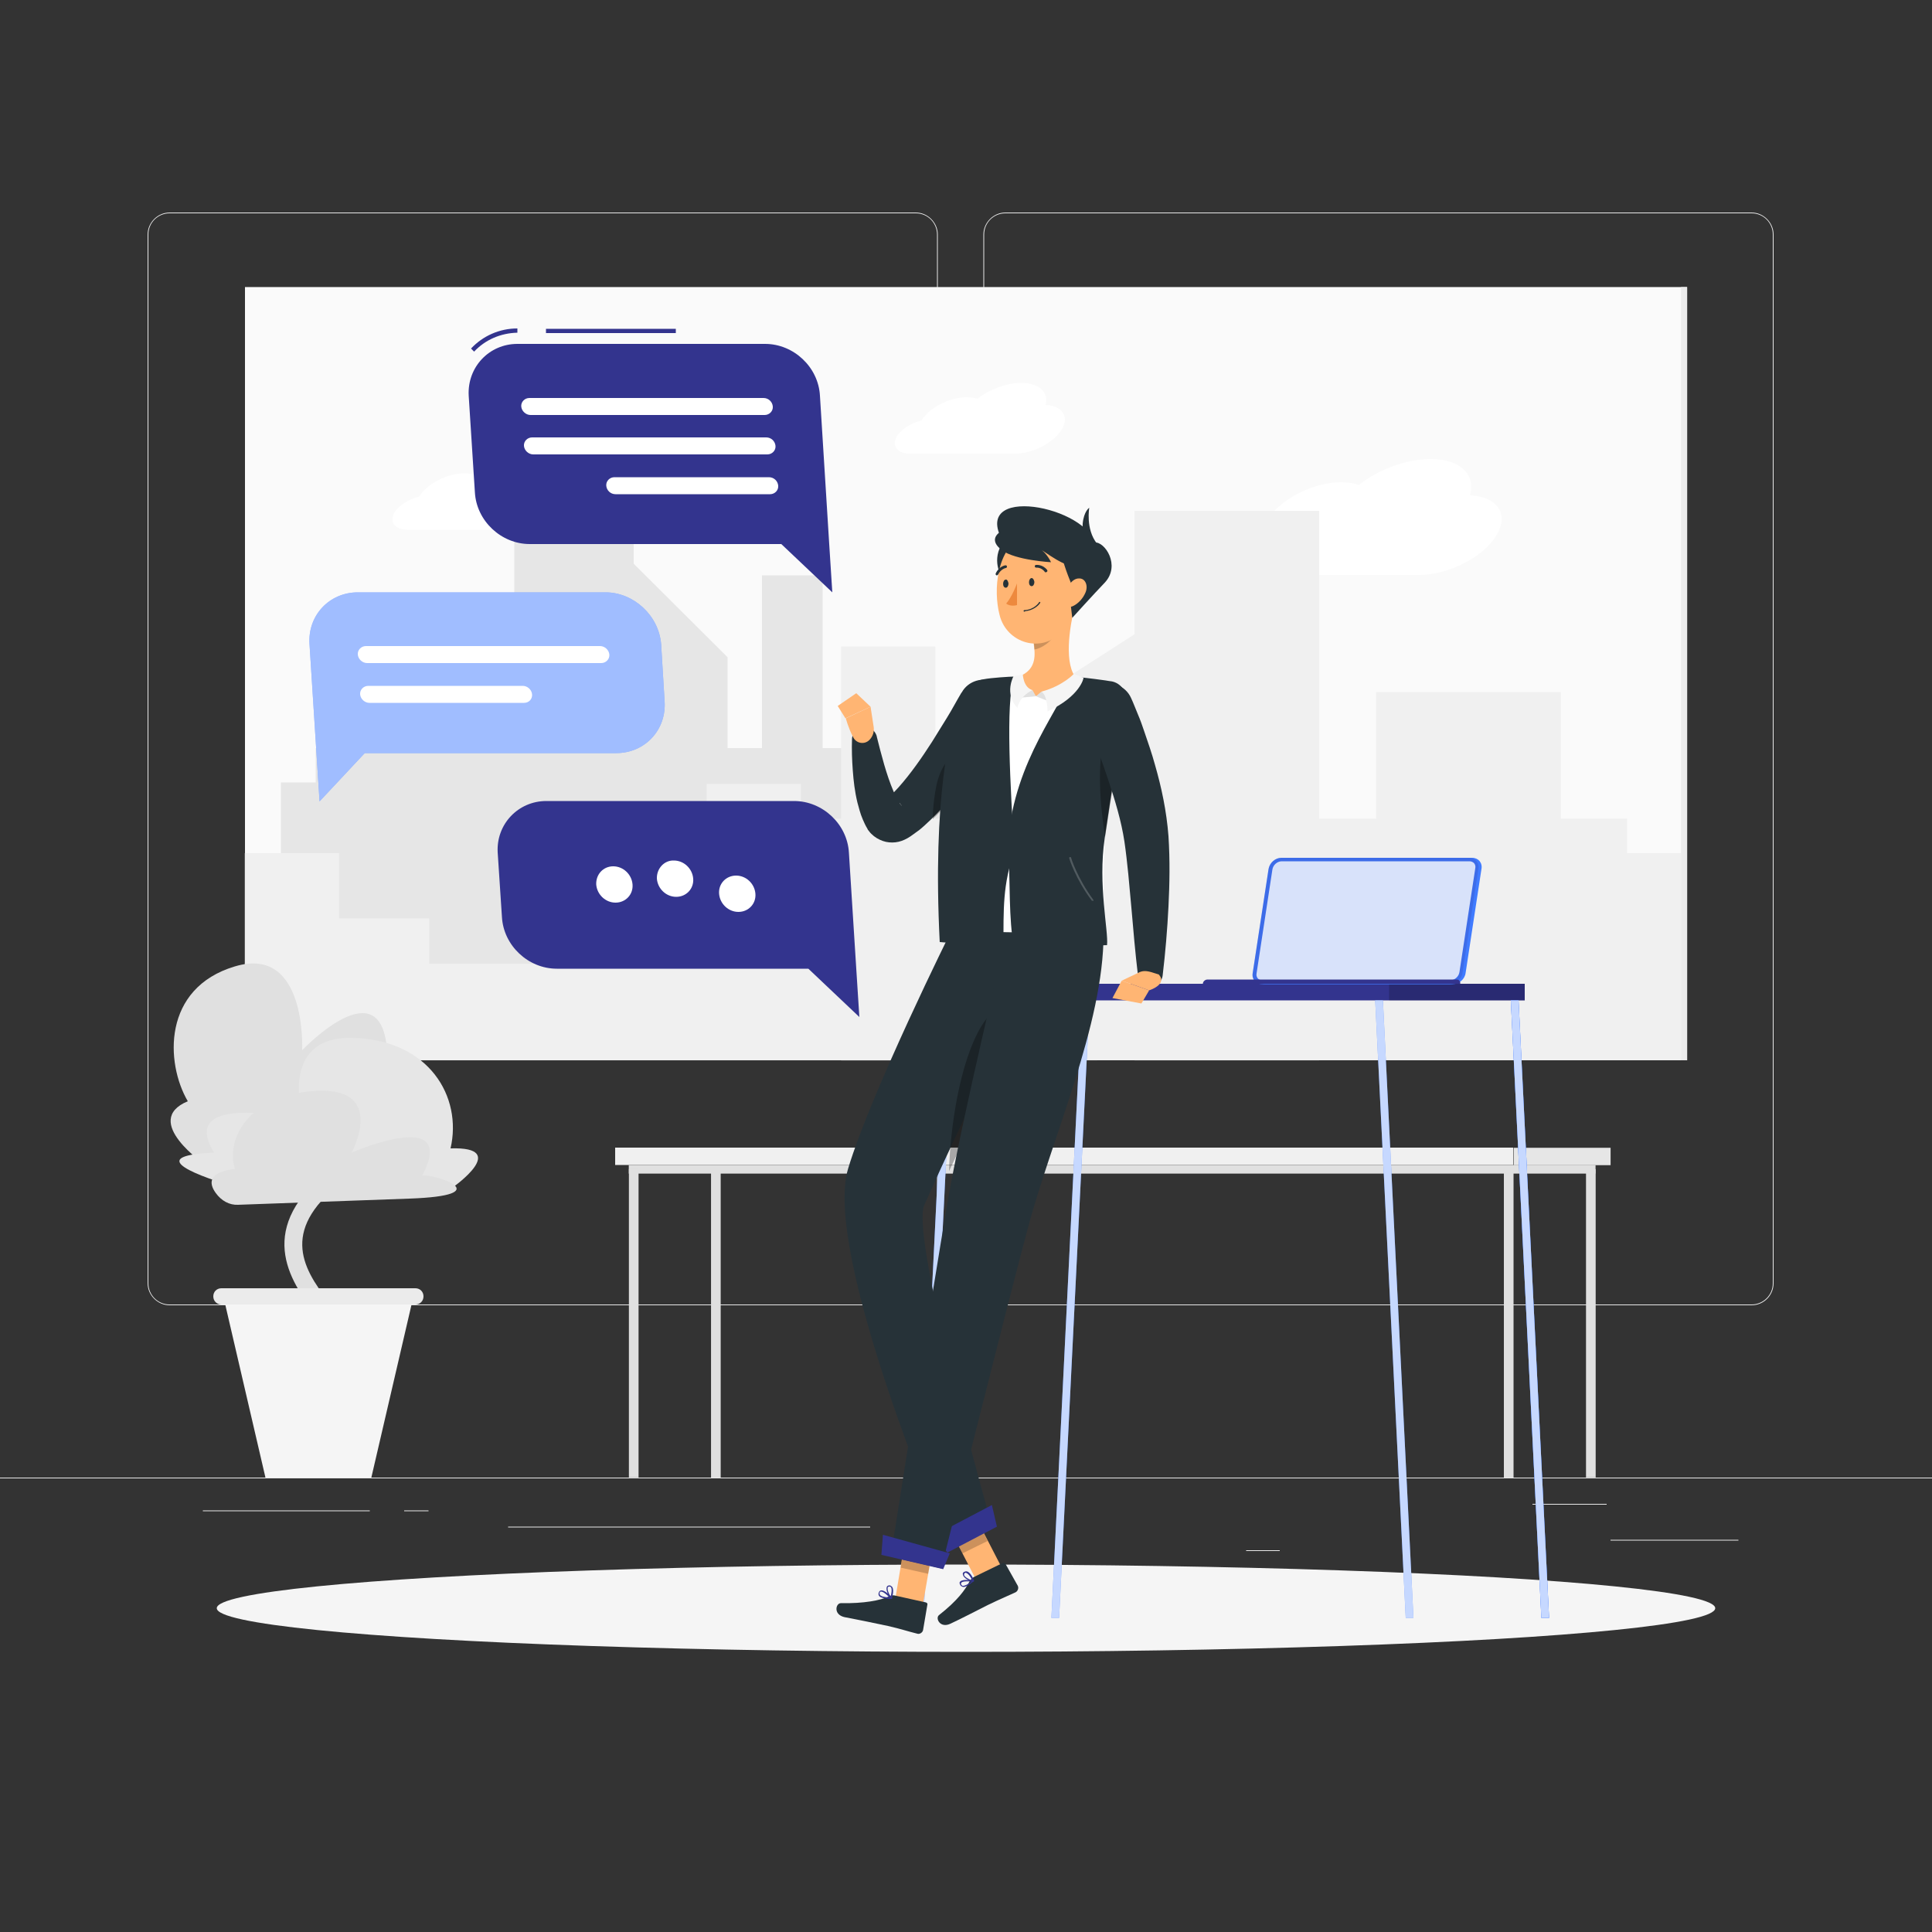
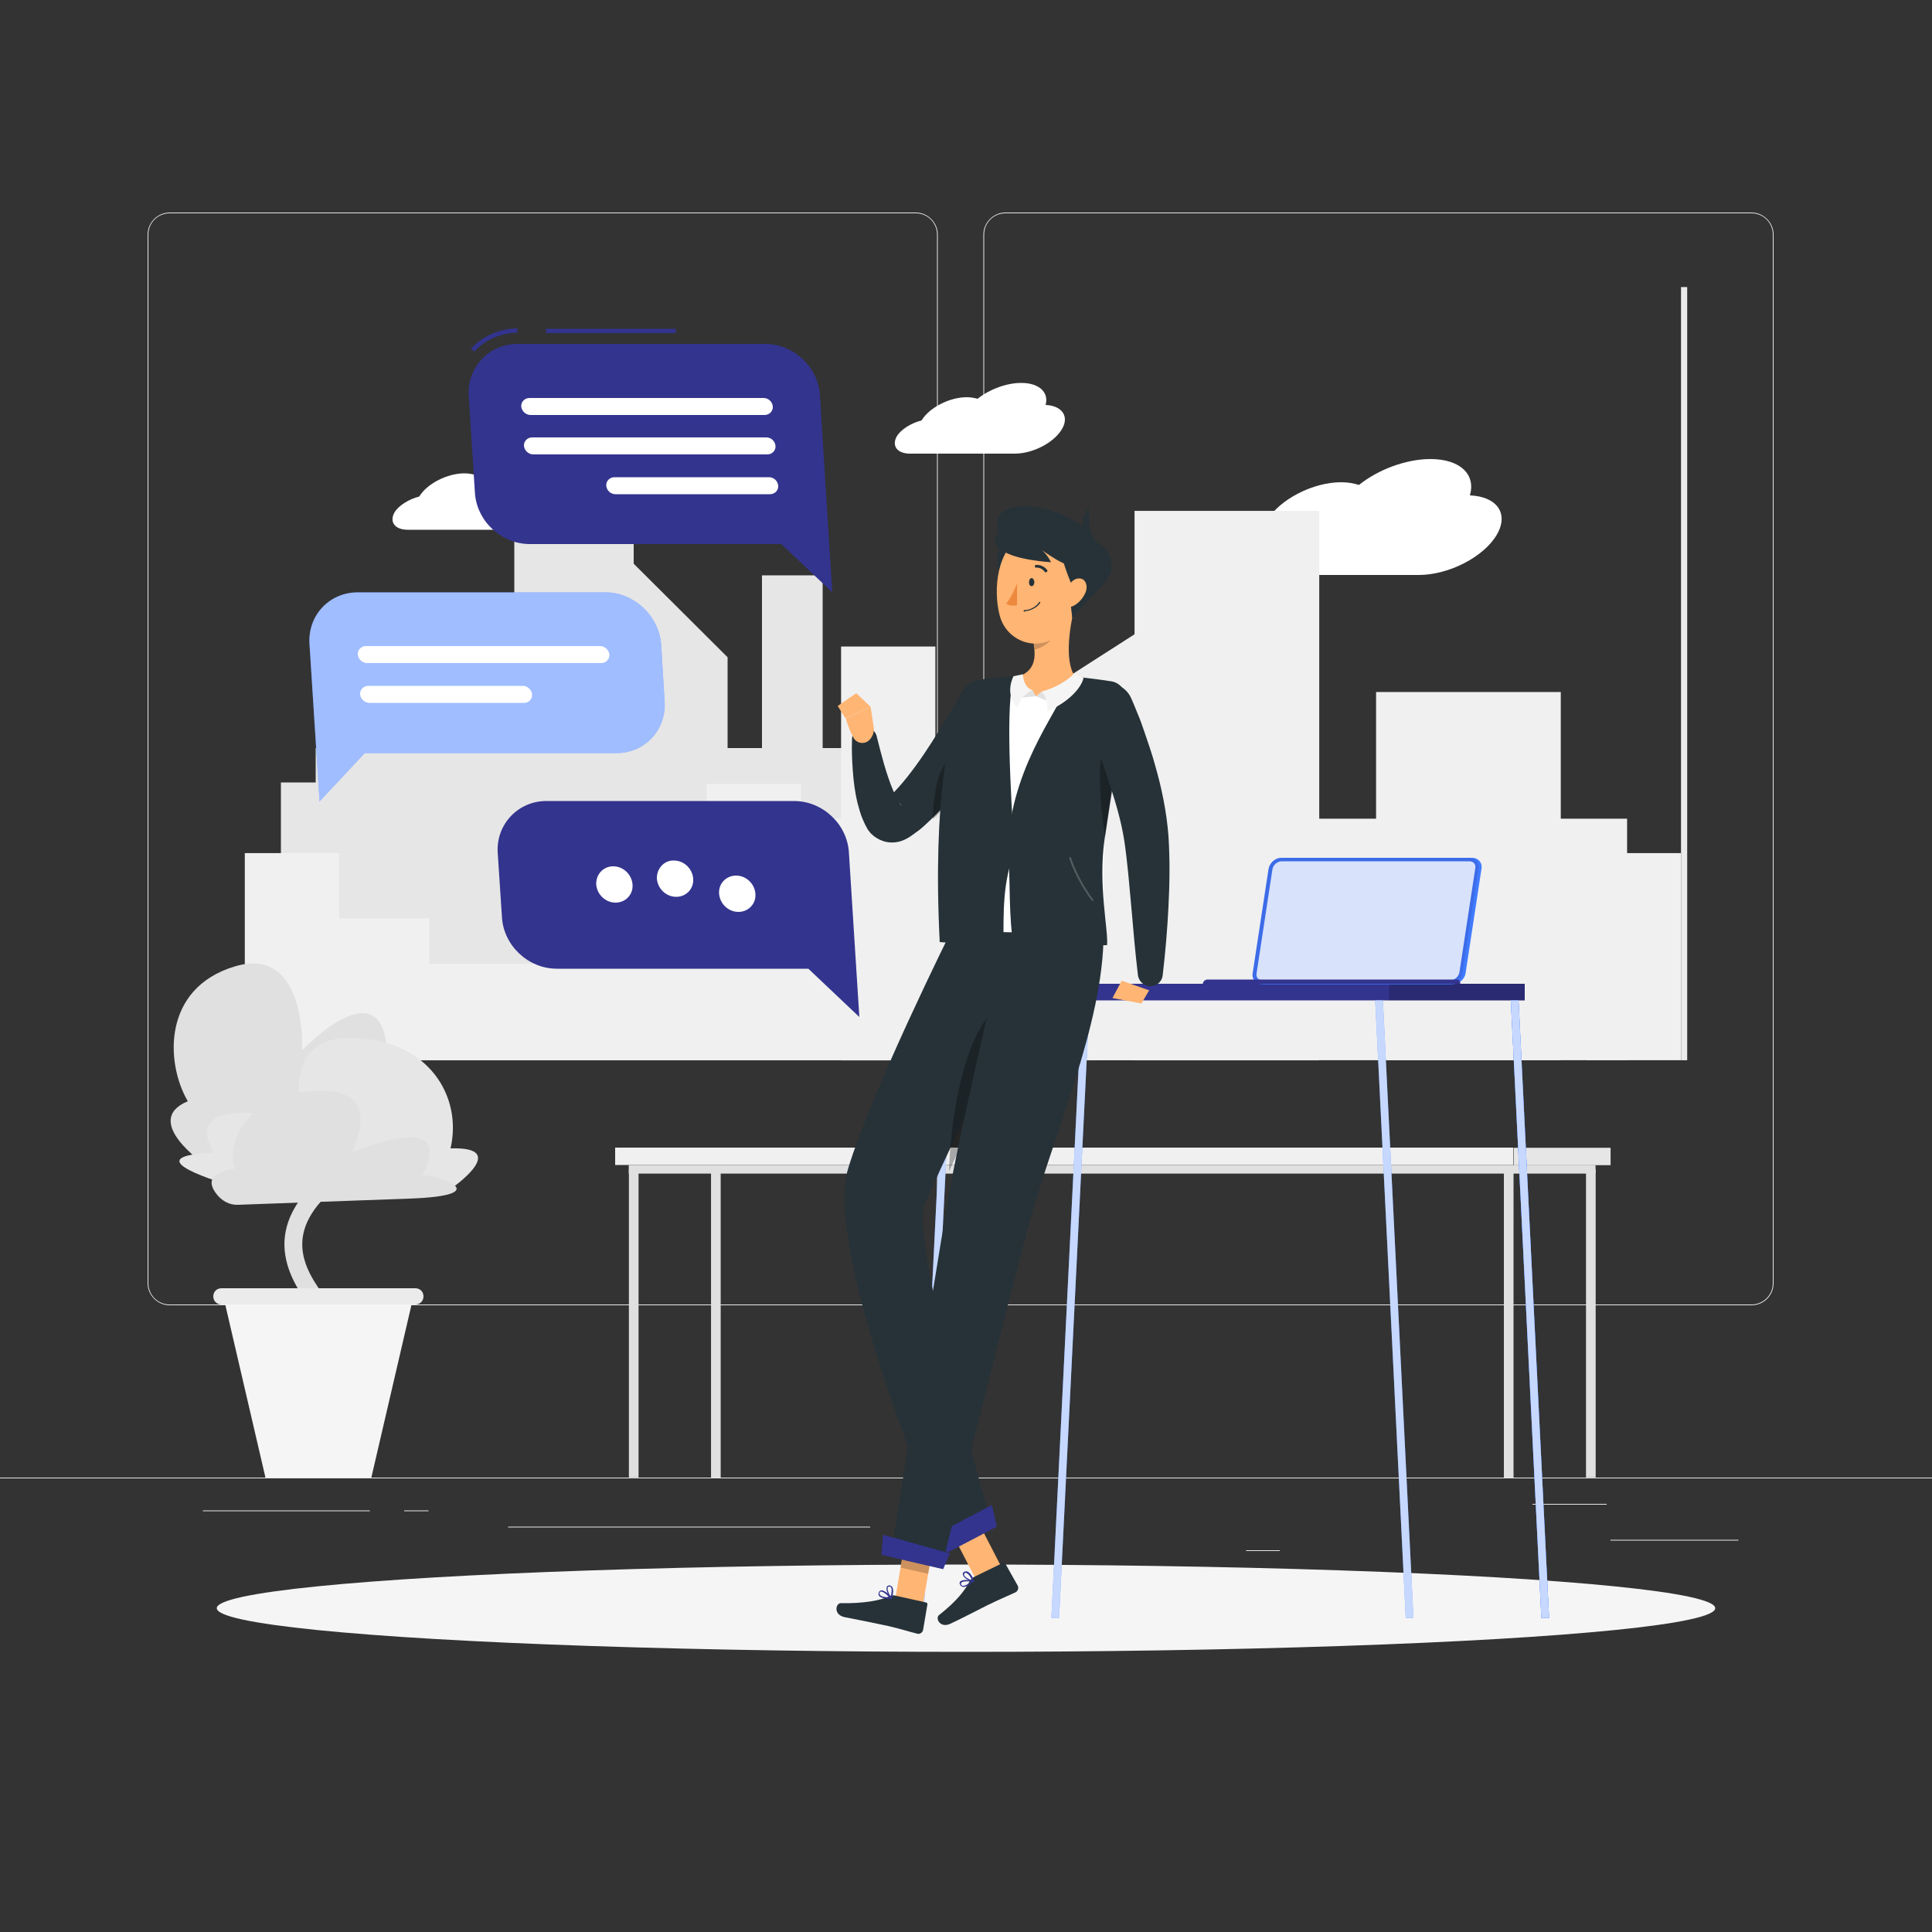
<svg xmlns="http://www.w3.org/2000/svg" version="1.1" x="0px" y="0px" viewBox="0 0 500 500" style="enable-background:new 0 0 500 500;" xml:space="preserve">
  <rect x="0" y="0" width="500" height="500" fill="#333333" stroke="none" />
  <style type="text/css">
	.st0{fill:#EBEBEB;}
	.st1{fill:#FAFAFA;}
	.st2{fill:#FFFFFF;}
	.st3{fill:#E6E6E6;}
	.st4{fill:#F0F0F0;}
	.st5{fill:#E0E0E0;}
	.st6{fill:#F5F5F5;}
	.st7{fill:#33348E;}
	.st8{opacity:0.2;}
	.st9{fill:#407BFF;}
	.st10{opacity:0.7;fill:#FFFFFF;}
	.st11{opacity:0.2;fill:#33348E;}
	.st12{opacity:0.8;fill:#FFFFFF;}
	.st13{fill:#FFB573;}
	.st14{fill:#263238;}
	.st15{opacity:0.3;}
	.st16{opacity:0.2;fill:#FFFFFF;}
	.st17{fill:#ED893E;}
	.st18{opacity:0.5;fill:#FFFFFF;}
</style>
  <g id="Background_Complete">
    <g>
      <rect y="382.4" class="st0" width="500" height="0.2" />
      <rect x="416.8" y="398.5" class="st0" width="33.1" height="0.2" />
      <rect x="322.5" y="401.2" class="st0" width="8.7" height="0.2" />
      <rect x="396.6" y="389.2" class="st0" width="19.2" height="0.2" />
      <rect x="52.5" y="390.9" class="st0" width="43.2" height="0.2" />
      <rect x="104.6" y="390.9" class="st0" width="6.3" height="0.2" />
      <rect x="131.5" y="395.1" class="st0" width="93.7" height="0.2" />
      <path class="st0" d="M237,337.8H43.9c-3.1,0-5.7-2.6-5.7-5.7V60.7c0-3.1,2.6-5.7,5.7-5.7H237c3.1,0,5.7,2.6,5.7,5.7v271.4    C242.7,335.2,240.2,337.8,237,337.8z M43.9,55.2c-3,0-5.5,2.4-5.5,5.5v271.4c0,3,2.4,5.5,5.5,5.5H237c3,0,5.5-2.4,5.5-5.5V60.7    c0-3-2.4-5.5-5.5-5.5H43.9z" />
      <path class="st0" d="M453.3,337.8H260.2c-3.1,0-5.7-2.6-5.7-5.7V60.7c0-3.1,2.6-5.7,5.7-5.7h193.1c3.1,0,5.7,2.6,5.7,5.7v271.4    C459,335.2,456.5,337.8,453.3,337.8z M260.2,55.2c-3,0-5.5,2.4-5.5,5.5v271.4c0,3,2.4,5.5,5.5,5.5h193.1c3,0,5.5-2.4,5.5-5.5V60.7    c0-3-2.4-5.5-5.5-5.5H260.2z" />
    </g>
    <g>
      <g>
-         <rect x="63.4" y="74.3" transform="matrix(-1 -1.224647e-16 1.224647e-16 -1 500 348.691)" class="st1" width="373.2" height="200.1" />
        <path class="st2" d="M327.9,134.7c3.3-5.5,11.9-9.9,19.2-9.9c1.8,0,3.3,0.3,4.6,0.7c5-4,12.2-6.7,18.5-6.7c7.7,0,11.8,4,10.2,9.4     c7.1,0.3,10.2,4.8,6.9,10.3c-3.4,5.7-12.4,10.3-20.1,10.3h-44.4c-5.5,0-7.9-3.3-5.5-7.3C319.4,138.5,323.6,135.8,327.9,134.7z" />
        <path class="st2" d="M238.5,108.8c2-3.3,7.2-6,11.7-6c1.1,0,2,0.2,2.8,0.4c3-2.4,7.4-4.1,11.3-4.1c4.7,0,7.2,2.5,6.3,5.7     c4.3,0.2,6.2,3,4.2,6.3c-2.1,3.5-7.5,6.3-12.2,6.3h-27.1c-3.3,0-4.8-2-3.4-4.5C233.2,111.1,235.8,109.5,238.5,108.8z" />
        <path class="st2" d="M108.5,128.5c2-3.3,7.2-6,11.7-6c1.1,0,2,0.2,2.8,0.4c3-2.4,7.4-4.1,11.3-4.1c4.7,0,7.2,2.5,6.3,5.7     c4.3,0.2,6.2,3,4.2,6.3c-2.1,3.5-7.5,6.3-12.2,6.3h-27.1c-3.3,0-4.8-2-3.4-4.5C103.2,130.8,105.8,129.2,108.5,128.5z" />
        <g>
          <rect x="133.1" y="113.8" class="st3" width="30.9" height="142.2" />
          <polygon class="st3" points="188.3,256 160.5,256 160.5,142.4 188.3,170.1     " />
          <rect x="92.7" y="160.8" class="st3" width="30.9" height="95.3" />
          <rect x="197.2" y="148.9" class="st3" width="15.7" height="107.1" />
          <rect x="219.7" y="176.3" class="st3" width="15.7" height="79.8" />
          <rect x="231.5" y="202.5" class="st3" width="15.7" height="53.6" />
          <rect x="296.8" y="202.5" class="st3" width="15.7" height="53.6" />
          <rect x="281.8" y="219.4" class="st3" width="15.7" height="36.7" />
          <rect x="72.7" y="202.5" class="st3" width="15.7" height="53.6" />
          <rect x="81.7" y="193.6" class="st3" width="142.4" height="62.5" />
          <rect x="170.2" y="231" class="st3" width="142.4" height="25" />
        </g>
        <g>
          <rect x="293.6" y="132.1" transform="matrix(-1 -1.224647e-16 1.224647e-16 -1 635.019 406.513)" class="st4" width="47.8" height="142.2" />
          <polygon class="st4" points="255.8,274.4 299,274.4 299,160.7 255.8,188.4     " />
          <rect x="356.2" y="179.1" transform="matrix(-1 -1.224647e-16 1.224647e-16 -1 760.127 453.494)" class="st4" width="47.8" height="95.3" />
          <rect x="217.7" y="167.2" transform="matrix(-1 -1.224647e-16 1.224647e-16 -1 459.774 441.62)" class="st4" width="24.4" height="107.1" />
          <rect x="183" y="202.9" transform="matrix(-1 -1.224647e-16 1.224647e-16 -1 390.283 477.262)" class="st4" width="24.4" height="71.5" />
          <rect x="164.5" y="220.8" transform="matrix(-1 -1.224647e-16 1.224647e-16 -1 353.438 495.183)" class="st4" width="24.4" height="53.6" />
          <rect x="63.4" y="220.8" transform="matrix(-1 -1.224647e-16 1.224647e-16 -1 151.156 495.183)" class="st4" width="24.4" height="53.6" />
          <rect x="86.7" y="237.7" transform="matrix(-1 -1.224647e-16 1.224647e-16 -1 197.795 512.091)" class="st4" width="24.4" height="36.7" />
          <rect x="410.7" y="220.8" transform="matrix(-1 -1.224647e-16 1.224647e-16 -1 845.708 495.183)" class="st4" width="24.4" height="53.6" />
          <rect x="200.4" y="211.9" transform="matrix(-1 -1.224647e-16 1.224647e-16 -1 621.494 486.277)" class="st4" width="220.6" height="62.5" />
          <rect x="63.4" y="249.3" transform="matrix(-1 -1.224647e-16 1.224647e-16 -1 347.388 523.707)" class="st4" width="220.6" height="25" />
        </g>
        <rect x="435" y="74.3" transform="matrix(-1 -1.224647e-16 1.224647e-16 -1 871.645 348.691)" class="st0" width="1.6" height="200.1" />
      </g>
      <g>
        <g>
          <path class="st5" d="M91.2,356.3c-0.5,0-1-0.2-1.4-0.5c-1-0.8-1.2-2.2-0.4-3.2c1.3-1.6-1.9-5.5-5.2-9.5      c-7.2-8.6-18-21.6-3.2-36.6c9.3-9.4,9.1-13.3,8.6-14.6c-0.9-2.2-5.2-2.7-6.7-2.7c0,0,0,0-0.1,0c-1.3,0-2.3-1-2.3-2.3      c0-1.3,1-2.3,2.3-2.3c0.9,0,8.7,0.1,11,5.5c2,4.7-1.1,11.1-9.6,19.6c-11.8,12-3.7,21.7,3.5,30.4c4.6,5.5,8.9,10.8,5.3,15.3      C92.5,356,91.8,356.3,91.2,356.3z" />
          <polygon class="st6" points="57.8,335.5 107,335.5 96.1,382.4 68.7,382.4     " />
          <path class="st0" d="M57.3,337.6h50.2c1.2,0,2.1-0.9,2.1-2.1l0,0c0-1.2-0.9-2.1-2.1-2.1H57.3c-1.2,0-2.1,0.9-2.1,2.1l0,0      C55.2,336.7,56.1,337.6,57.3,337.6z" />
        </g>
        <g>
          <path class="st5" d="M99.7,286.1l-46.5,15.4c0,0-16.8-11.4-4.6-16.5c-5.8-9.9-6.6-29.3,12.2-34.9c18.7-5.6,17.4,21.7,17.4,21.7      s23.1-24.4,22,4.6C104.6,275.2,123.2,279.6,99.7,286.1z" />
          <path class="st3" d="M60.9,307.2h56.4c0,0,14.9-10.5-0.7-10c3.1-13.4-5.6-28.1-25.3-28.6s-12.8,21.3-12.8,21.3      s-33.1-7.9-23.1,8.4C39.1,299,47.5,303.2,60.9,307.2z" />
          <path class="st5" d="M105.9,310.2l-44.3,1.6c-2.2,0.1-4.3-1-5.8-3.1c-1.7-2.4-2.1-5.3,5-6.2c-2.3-7,2.7-19.2,21.1-20.2      c18.3-0.9,9.1,16,9.1,16s27.7-12.1,18.3,5.9C113.4,304,128.8,309.4,105.9,310.2z" />
        </g>
      </g>
      <g>
        <rect x="159.2" y="297" class="st4" width="232.4" height="4.5" />
        <rect x="391.6" y="297" transform="matrix(-1 -1.224647e-16 1.224647e-16 -1 808.42 598.545)" class="st3" width="25.1" height="4.5" />
        <rect x="162.7" y="301.5" transform="matrix(-1 -1.224647e-16 1.224647e-16 -1 575.629 605.227)" class="st5" width="250.2" height="2.2" />
        <rect x="124.1" y="341.3" transform="matrix(6.123234e-17 -1 1 6.123234e-17 -178.542 506.471)" class="st5" width="79.8" height="2.5" />
        <rect x="350.5" y="341.3" transform="matrix(6.123234e-17 -1 1 6.123234e-17 47.903 732.915)" class="st5" width="79.8" height="2.5" />
        <rect x="371.8" y="341.3" transform="matrix(6.123234e-17 -1 1 6.123234e-17 69.158 754.17)" class="st5" width="79.8" height="2.5" />
        <rect x="145.3" y="341.3" transform="matrix(6.123234e-17 -1 1 6.123234e-17 -157.286 527.726)" class="st5" width="79.8" height="2.5" />
      </g>
    </g>
  </g>
  <g id="Shadow">
    <ellipse id="_x3C_Path_x3E__360_" class="st6" cx="250" cy="416.2" rx="193.9" ry="11.3" />
  </g>
  <g id="Table">
    <g>
      <g>
        <rect x="243.3" y="254.6" class="st7" width="151.3" height="4.3" />
        <rect x="359.5" y="254.6" class="st8" width="35.1" height="4.3" />
        <g>
          <polygon class="st9" points="363.8,418.7 355.9,258.9 357.9,258.9 365.8,418.7     " />
          <polygon class="st10" points="363.8,418.7 355.9,258.9 357.9,258.9 365.8,418.7     " />
        </g>
        <g>
          <polygon class="st9" points="398.9,418.7 391,258.9 393,258.9 400.9,418.7     " />
          <polygon class="st9" points="398.9,418.7 391,258.9 393,258.9 400.9,418.7     " />
          <polygon class="st10" points="398.9,418.7 391,258.9 393,258.9 400.9,418.7     " />
        </g>
        <g>
          <polygon class="st9" points="274.1,418.7 282,258.9 280,258.9 272.1,418.7     " />
          <polygon class="st10" points="274.1,418.7 282,258.9 280,258.9 272.1,418.7     " />
        </g>
        <g>
          <polygon class="st9" points="239,418.7 246.9,258.9 244.9,258.9 237,418.7     " />
          <polygon class="st10" points="239,418.7 246.9,258.9 244.9,258.9 237,418.7     " />
        </g>
      </g>
      <g>
        <path class="st9" d="M332.4,222H381c1.6,0,2.7,1.3,2.4,2.9l-4.1,26.9c-0.2,1.6-1.7,2.9-3.3,2.9h-48.6c-1.6,0-2.7-1.3-2.4-2.9     l4.1-26.9C329.3,223.2,330.8,222,332.4,222z" />
        <g>
          <path class="st9" d="M331.6,222h48.6c1.6,0,2.7,1.3,2.4,2.9l-4.1,26.9c-0.2,1.6-1.7,2.9-3.3,2.9h-48.6c-1.6,0-2.7-1.3-2.4-2.9      l4.1-26.9C328.6,223.2,330.1,222,331.6,222z" />
          <path class="st11" d="M331.6,222h48.6c1.6,0,2.7,1.3,2.4,2.9l-4.1,26.9c-0.2,1.6-1.7,2.9-3.3,2.9h-48.6c-1.6,0-2.7-1.3-2.4-2.9      l4.1-26.9C328.6,223.2,330.1,222,331.6,222z" />
        </g>
        <path class="st12" d="M326.7,253.7c-0.5,0-0.9-0.2-1.2-0.5c-0.3-0.4-0.4-0.8-0.3-1.3l4.1-26.9c0.2-1.2,1.3-2.1,2.4-2.1h48.6     c0.5,0,0.9,0.2,1.2,0.5c0.3,0.4,0.4,0.8,0.3,1.3l-4.1,26.9c-0.2,1.2-1.3,2.1-2.4,2.1H326.7z" />
        <path class="st7" d="M312.5,253.5h64.5c0.6,0,1,0.5,0.9,1.1h-66.6C311.3,254,311.9,253.5,312.5,253.5z" />
      </g>
    </g>
  </g>
  <g id="Character">
    <g>
      <g>
        <g>
          <polygon class="st13" points="259.3,405.8 252.9,409.4 245,394.1 251.4,390.5     " />
          <path class="st14" d="M252.1,408.1l7.4-3.6c0.3-0.1,0.6,0,0.7,0.2l3.2,5.7c0.3,0.6,0,1.4-0.6,1.7c-2.6,1.2-3.9,1.7-7.2,3.3      c-2,1-6.8,3.5-9.6,4.8c-2.7,1.3-4-1.4-3-2.2c4.7-3.7,6.8-6.5,8-8.9C251.4,408.6,251.7,408.3,252.1,408.1z" />
          <g>
-             <polygon class="st8" points="251.4,390.5 245,394.1 249.1,402 255.6,398.8      " />
-           </g>
+             </g>
          <path class="st14" d="M246.2,240.9c0,0-20.6,41.4-26.7,61.5c-6.7,22.1,25.3,96.9,25.3,96.9l11.7-5.1c0,0-21-74.1-17.3-82.3      c10-22.7,33.4-70.5,33.4-70.5L246.2,240.9z" />
          <path class="st15" d="M253.9,265.7c-5.6,9.4-8,26.4-8.3,37.4c3.2-6.8,6.6-13.9,9.8-20.5c0,0,0,0,0,0c2.1-6.3,4.2-12.4,6.2-17.5      C261.1,261.5,258.2,258.6,253.9,265.7z" />
          <polygon class="st7" points="258,395.1 245.2,401.8 241.5,397.5 256.7,389.5     " />
          <path class="st7" d="M250.3,410.4c0.6-0.3,1.2-0.8,1.6-1.1c0.1,0,0.1-0.1,0.1-0.2c0-0.1-0.1-0.1-0.1-0.1c-0.3,0-2.8-0.4-3.4,0.3      c-0.2,0.2-0.2,0.4-0.1,0.6c0.1,0.4,0.3,0.6,0.6,0.7C249.3,410.8,249.8,410.7,250.3,410.4z M251.5,409.3c-1.1,0.8-2,1.2-2.4,1.1      c-0.2-0.1-0.3-0.2-0.4-0.5c0-0.1,0-0.2,0.1-0.3C249.1,409.2,250.4,409.2,251.5,409.3z" />
          <path class="st7" d="M252,409.3C252,409.3,252,409.3,252,409.3c0.1-0.1,0.1-0.2,0.1-0.2c0-0.1-0.8-2.1-1.8-2.4      c-0.3-0.1-0.5,0-0.8,0.1c-0.3,0.2-0.4,0.4-0.3,0.7C249.3,408.4,251,409.3,252,409.3C251.9,409.3,251.9,409.3,252,409.3z       M249.7,407.1c0.1-0.1,0.3-0.1,0.4,0c0.6,0.2,1.2,1.2,1.5,1.9c-0.8-0.2-2-0.9-2.1-1.4C249.5,407.4,249.5,407.3,249.7,407.1      C249.7,407.1,249.7,407.1,249.7,407.1z" />
        </g>
        <path class="st14" d="M260.1,185.5c-1.3,2.6-2.6,4.9-4,7.2c-1.4,2.3-2.9,4.6-4.5,6.8c-0.8,1.1-1.6,2.2-2.4,3.3     c-0.9,1.1-1.7,2.2-2.6,3.2c-1.8,2.1-3.7,4.2-5.8,6.2c-0.5,0.5-1.1,1-1.6,1.5c-0.6,0.5-1.1,1-1.7,1.4l-1.8,1.3     c-0.2,0.1-0.1,0.1-0.8,0.5c-0.5,0.3-1,0.5-1.5,0.7c-1.1,0.4-2.2,0.5-3.3,0.4c-1.1-0.1-2.2-0.5-3.2-1.1c-0.5-0.3-1-0.7-1.4-1.1     c-0.2-0.2-0.4-0.4-0.6-0.7c-0.2-0.2-0.4-0.5-0.4-0.6c-0.5-0.8-0.9-1.7-1.2-2.4c-0.7-1.6-1-3-1.4-4.4c-0.7-2.9-1-5.6-1.2-8.3     c-0.2-2.7-0.3-5.4-0.2-8.2c0.1-1.8,1.6-3.2,3.4-3.1c1.5,0.1,2.6,1.1,3,2.4l0,0.1c1.2,4.8,2.5,9.9,4.3,14.1c0.4,1,0.9,2.1,1.4,2.8     c0.2,0.4,0.5,0.7,0.7,1c0.1,0.1,0-0.1-0.1-0.2c-0.1-0.1-0.2-0.2-0.2-0.3c-0.2-0.2-0.4-0.4-0.6-0.5c-0.4-0.3-0.9-0.4-1.4-0.5     c-0.5-0.1-0.9,0-1.4,0.1c-0.4,0.1-1.1,0.6-0.6,0.2l1.2-1.1c0.8-0.8,1.6-1.6,2.4-2.5c3.1-3.5,5.9-7.5,8.6-11.7     c1.3-2.1,2.6-4.2,3.9-6.3c1.3-2.1,2.5-4.4,3.7-6.4l0.1-0.1c1.7-3.1,5.7-4.2,8.8-2.5C260.5,178.7,261.6,182.4,260.1,185.5z" />
        <g>
          <path class="st15" d="M242.4,203c-0.5,2.3-1,5.9-1,9c0.3-0.3,0.6-0.6,1-1c2.5-2.6,4.8-5.3,6.8-8c0.9-1.1,1.7-2.3,2.5-3.5      c0.5-1.3,0.9-2.5,1.4-3.8c0.1-0.4,0.3-0.8,0.4-1.3C250.3,192.8,244.4,194.4,242.4,203z" />
        </g>
        <path class="st13" d="M226.1,188.1l-0.8-5.2l-6.4,3c0,0,0.6,2.4,1.9,4.9c0.8,1.6,2.9,2,4.2,0.7l0,0     C225.9,190.6,226.3,189.3,226.1,188.1z" />
        <polygon class="st13" points="221.6,179.4 216.8,182.7 218.8,185.9 225.3,182.9    " />
        <g>
          <polygon class="st13" points="238.8,415.5 231.7,413.8 234.5,397 241.7,398.7     " />
          <path class="st14" d="M231.5,412.9l8.1,1.8c0.3,0.1,0.5,0.3,0.4,0.6l-1.1,6.5c-0.1,0.7-0.9,1.2-1.5,1c-2.8-0.7-4.1-1.2-7.6-2      c-2.2-0.5-8.2-1.7-11.3-2.3c-2.9-0.7-2.2-3.6-0.9-3.6c6,0.1,10.2-0.7,12.6-1.8C230.6,412.9,231.1,412.8,231.5,412.9z" />
          <g>
            <polygon class="st8" points="241.7,398.7 234.5,397 233.1,405.7 240.2,407.3      " />
          </g>
          <path class="st14" d="M260.6,241.2c0,0-11.9,49.3-15.4,70.1c-3.9,22.8-14.7,91.6-14.7,91.6l13.1,3c0,0,16.4-65.6,22.3-87.7      c6.4-24,19.7-53,19.7-76.5C277.6,241.7,260.6,241.2,260.6,241.2z" />
          <polygon class="st7" points="244.1,406.1 228.1,402.4 228.5,397.2 245.8,402     " />
          <path class="st7" d="M228.7,413.6c0.7,0.2,1.4,0.2,2,0.2c0.1,0,0.1,0,0.2-0.1c0-0.1,0-0.1,0-0.2c-0.2-0.2-1.9-2.1-2.9-1.9      c-0.2,0-0.4,0.2-0.5,0.4c-0.2,0.4-0.2,0.7,0,1C227.6,413.2,228.1,413.5,228.7,413.6z M230.2,413.4c-1.3,0-2.3-0.3-2.5-0.7      c-0.1-0.2-0.1-0.4,0-0.6c0.1-0.1,0.1-0.2,0.2-0.2C228.5,411.8,229.5,412.7,230.2,413.4z" />
          <path class="st7" d="M230.6,413.8C230.6,413.8,230.6,413.8,230.6,413.8c0.1,0,0.2-0.1,0.2-0.1c0-0.1,0.7-2.1,0.1-3      c-0.2-0.2-0.4-0.4-0.7-0.4c-0.3,0-0.6,0.1-0.7,0.4C229.2,411.4,229.9,413.1,230.6,413.8C230.5,413.7,230.6,413.8,230.6,413.8z       M230.3,410.6c0.1,0,0.2,0.1,0.3,0.2c0.3,0.5,0.1,1.7-0.1,2.4c-0.5-0.7-1-2-0.7-2.5C229.9,410.7,229.9,410.6,230.3,410.6      C230.2,410.6,230.2,410.6,230.3,410.6z" />
        </g>
        <path class="st2" d="M250.4,181.2c0.8-2.5,3-4.4,5.5-4.8c2-0.4,3-0.7,5.5-0.8c4.4-0.3,11.7,0,16.7,0.3c2.9,0.2,5.9,0.6,8.3,1     l0.1,0c2.6,0.4,4.3,2.9,3.8,5.5c-1.3,6.8-3.5,18.7-4.2,29.8c-0.8,14.6-0.3,26-0.6,29.5l-39.4-0.7     C244.4,205.3,247.8,189.2,250.4,181.2z" />
        <path class="st14" d="M277.1,175.1c-2,7.7-14.6,21.3-16.2,42.6c0.6,11.7,0.1,19.7,1.5,27.5l24.1-0.6c0.4-3.7-2.4-15.6-0.6-27.7     c1.7-11.7,4.2-27.7,5.6-34.8c0.5-2.7-1.3-5.4-4-5.8l-0.1,0c-2.5-0.4-5.6-0.8-8.7-1.1C278.2,175.2,277.6,175.1,277.1,175.1z" />
        <path class="st16" d="M282.7,233.1c-0.1,0-0.2,0-0.2-0.1c-4.2-5.6-5.8-10.9-5.8-10.9c0-0.1,0-0.3,0.2-0.3c0.1,0,0.3,0,0.3,0.2     c0,0.1,1.6,5.2,5.7,10.8c0.1,0.1,0.1,0.3,0,0.4C282.8,233.1,282.7,233.1,282.7,233.1z" />
        <path class="st15" d="M285.7,191.1c-1.7,7-1.1,16.7,0.3,25.5c1.5-9.9,3.5-22.8,4.9-30.8C289.2,184.7,287,185.5,285.7,191.1z" />
        <path class="st14" d="M248.4,181.3c1-2.9,3.4-5,6.1-5.5c2-0.4,6.9-0.7,7.9-0.7c-2.2,7.3-0.9,28.5,0.1,45.3     c-3,8.5-2.8,14.7-2.8,24.8l-16.5-1.4C241.3,206.5,245.9,188.1,248.4,181.3z" />
        <path class="st13" d="M262.2,175.5c4.9-1.1,5.8-4.1,5.5-7.4c-0.1-0.8-0.2-1.6-0.3-2.5l6.2-5l4.5-3.6c-1.3,5.4-2.9,15.2,0.7,18.8     c0,0-3.1,4.9-11.4,4.3C260.4,179.7,262.2,175.5,262.2,175.5z" />
        <polygon class="st5" points="269.5,179 268.1,180.2 272.4,181.9 271.9,180.2    " />
        <path class="st6" d="M271.1,184.1c0,0,0-4.2-1.6-5.1c5.6-1.5,8.4-4.6,8.4-4.6l2.5,1C280.5,175.4,279.6,180.2,271.1,184.1z" />
        <polygon class="st5" points="267.2,178.6 268.1,180.2 263.6,180.6 264.6,179.2    " />
        <path class="st6" d="M263.3,183.2c0,0,0.4-2.9,3.9-4.6c-2.4-0.7-2.5-4.1-2.5-4.1l-2.4,0.5C262.3,175,259.8,179.5,263.3,183.2z" />
        <path class="st8" d="M267.4,165.6c0.2,0.8,0.3,1.7,0.3,2.5c2.3-0.4,5.4-2.8,5.7-5.1c0.1-0.9,0.2-1.7,0.1-2.3L267.4,165.6z" />
        <path class="st14" d="M259.1,141.1c-2.5,4.5,0.3,8.5,0.3,8.5l4.9-6.1L259.1,141.1z" />
        <path class="st13" d="M278.8,147.9c-0.3,7.3-0.2,11.6-3.8,15.5c-5.5,5.9-14.5,3-16.3-4.2c-1.7-6.5-0.8-17.4,6.3-20.6     C272,135.4,279.2,140.6,278.8,147.9z" />
        <path class="st14" d="M283.3,140.4c-3.2-10.1-34.7-15.4-22.4,1.8l13.4-1.8l0.5,3.4c0.6,3,2.7,7.9,2.7,7.9l-0.6,3.1l0.6,5.1     c0,0,5.6-6.2,8.4-9.1C290.1,146.3,285.9,140.1,283.3,140.4z" />
        <path class="st14" d="M259.3,142.4c3.5,2.6,12.7,3.1,12.7,3.1s-1.1-2.4-2.8-3.4c3.7,2.4,6.9,5.1,13.1,5.3     c-1.3-3.3-3.9-7.7-9.6-10.2C265.3,133.9,252.8,137.5,259.3,142.4z" />
        <path class="st14" d="M281.9,131.4c0,0-1.4,0.9-1.7,4.1c-0.3,3.2,2.9,7.3,2.9,7.3l0.8-2.1C280.9,136.9,281.9,131.4,281.9,131.4z" />
        <path class="st13" d="M280.9,153.4c-0.7,1.6-1.9,2.8-3.1,3.4c-1.8,0.9-2.7-0.7-2.3-2.7c0.4-1.8,1.8-4.4,3.7-4.4     C280.9,149.6,281.7,151.6,280.9,153.4z" />
        <path class="st14" d="M267.7,150.6c0,0.6-0.3,1.1-0.7,1.1c-0.4,0-0.7-0.4-0.7-1c0-0.6,0.3-1.1,0.7-1.1     C267.3,149.6,267.6,150,267.7,150.6z" />
-         <path class="st14" d="M261,151c0,0.6-0.3,1.1-0.7,1.1c-0.4,0-0.7-0.4-0.7-1c0-0.6,0.3-1.1,0.7-1.1     C260.6,149.9,260.9,150.4,261,151z" />
        <path class="st17" d="M263.2,151c0,0-1.3,3.5-2.8,5.2c1.1,0.9,2.8,0.4,2.8,0.4L263.2,151z" />
        <path class="st14" d="M265.8,158.1c2.3-0.4,3.4-2,3.4-2.1c0.1-0.1,0-0.2-0.1-0.2c-0.1-0.1-0.2,0-0.2,0.1c0,0-1.2,1.9-3.8,2     c-0.1,0-0.2,0.1-0.2,0.2c0,0.1,0.1,0.2,0.2,0.2C265.3,158.2,265.5,158.1,265.8,158.1z" />
        <path class="st14" d="M270.7,148.1c0.1,0,0.1,0,0.2-0.1c0.2-0.1,0.2-0.3,0.1-0.5c-1.2-1.5-2.8-1.3-2.9-1.3     c-0.2,0-0.3,0.2-0.3,0.4c0,0.2,0.2,0.3,0.4,0.3c0.1,0,1.3-0.1,2.2,1.1C270.4,148.1,270.5,148.1,270.7,148.1z" />
-         <path class="st14" d="M258,148.9c0.1,0,0.2-0.1,0.3-0.2c0.7-1.4,1.9-1.7,2-1.7c0.2,0,0.3-0.2,0.3-0.4c0-0.2-0.2-0.3-0.4-0.3     c0,0,0,0,0,0c-0.1,0-1.7,0.3-2.5,2.1c-0.1,0.2,0,0.4,0.2,0.5C257.9,148.9,257.9,148.9,258,148.9z" />
        <path class="st14" d="M292.7,180.6c0.7,1.5,1.2,2.9,1.8,4.3c0.6,1.4,1.1,2.8,1.6,4.3c1,2.9,2,5.8,2.8,8.7c1.7,5.9,3,12,3.5,18.5     c0.4,6.3,0.3,12.2,0,18.2c-0.3,6-0.8,11.9-1.5,17.8c-0.2,1.8-1.8,3-3.6,2.8c-1.5-0.2-2.6-1.4-2.8-2.8l0,0     c-0.7-5.8-1.2-11.7-1.7-17.5c-0.3-2.9-0.5-5.8-0.8-8.7c-0.3-2.9-0.6-5.7-1-8.4c-0.8-5.3-2.4-10.6-4.2-16c-0.9-2.7-1.8-5.3-2.8-8     c-0.9-2.7-2-5.4-3-7.9l-0.1-0.1c-1.3-3.3,0.3-7.1,3.7-8.4C287.6,176,291.3,177.5,292.7,180.6z" />
-         <path class="st13" d="M294.5,251.8l-4.2,2l7.1,2.5c0,0,4.8-1.5,2.5-4.1l-1.3-0.4C296.6,251.1,295.6,251.2,294.5,251.8z" />
        <polygon class="st13" points="287.9,258.3 295.4,259.7 297.4,256.3 290.3,253.8    " />
      </g>
    </g>
  </g>
  <g id="Chat">
    <g>
      <g>
        <rect x="141.3" y="85.1" class="st7" width="33.6" height="1.1" />
        <path class="st7" d="M122.7,91l-0.8-0.8c3.1-3.3,7.4-5.2,12-5.2v1.1C129.6,86.2,125.6,87.9,122.7,91z" />
        <path class="st7" d="M133.9,89h64.1c7.4,0,13.8,6,14.2,13.4l2.4,38.4l0.8,12.5l-13.2-12.5h-65.1c-7.4,0-13.8-6-14.2-13.4l-1.6-25     C120.9,95,126.6,89,133.9,89z" />
        <path class="st2" d="M137.3,107.4h60.6c1.2,0,2.2-1,2.1-2.2l0,0c-0.1-1.2-1.1-2.2-2.4-2.2h-60.6c-1.2,0-2.2,1-2.1,2.2l0,0     C135,106.4,136.1,107.4,137.3,107.4z" />
        <path class="st2" d="M138,117.6h60.6c1.2,0,2.2-1,2.1-2.2l0,0c-0.1-1.2-1.1-2.2-2.4-2.2h-60.6c-1.2,0-2.2,1-2.1,2.2l0,0     C135.7,116.6,136.8,117.6,138,117.6z" />
        <path class="st2" d="M159.3,127.9h40c1.2,0,2.2-1,2.1-2.2l0,0c-0.1-1.2-1.1-2.2-2.4-2.2h-40c-1.2,0-2.2,1-2.1,2.2l0,0     C157,126.9,158,127.9,159.3,127.9z" />
      </g>
      <g>
        <g>
          <path class="st9" d="M156.7,153.3H92.6c-7.4,0-13,6-12.5,13.4l1.8,28.2l0.8,12.5l11.7-12.5h65.1c7.4,0,13-6,12.5-13.4l-0.9-14.8      C170.5,159.3,164,153.3,156.7,153.3z" />
          <path class="st18" d="M156.7,153.3H92.6c-7.4,0-13,6-12.5,13.4l1.8,28.2l0.8,12.5l11.7-12.5h65.1c7.4,0,13-6,12.5-13.4      l-0.9-14.8C170.5,159.3,164,153.3,156.7,153.3z" />
        </g>
        <path class="st2" d="M155.6,171.6H95c-1.2,0-2.3-1-2.4-2.2l0,0c-0.1-1.2,0.9-2.2,2.1-2.2h60.6c1.2,0,2.3,1,2.4,2.2l0,0     C157.8,170.6,156.8,171.6,155.6,171.6z" />
        <path class="st2" d="M135.6,181.9h-40c-1.2,0-2.3-1-2.4-2.2l0,0c-0.1-1.2,0.9-2.2,2.1-2.2h40c1.2,0,2.3,1,2.4,2.2l0,0     C137.8,180.9,136.9,181.9,135.6,181.9z" />
      </g>
      <g>
        <g>
          <path class="st7" d="M141.4,207.3h64.1c7.4,0,13.8,6,14.2,13.4l1.9,30l0.8,12.5l-13.2-12.5h-65.1c-7.4,0-13.8-6-14.2-13.4      l-1.1-16.7C128.4,213.3,134.1,207.3,141.4,207.3z" />
        </g>
        <g>
          <path class="st2" d="M170,227.4c0.2,2.6,2.4,4.7,5,4.7c2.6,0,4.6-2.1,4.4-4.7c-0.2-2.6-2.4-4.7-5-4.7      C171.9,222.6,169.9,224.8,170,227.4z" />
          <path class="st2" d="M154.3,228.9c0.2,2.6,2.4,4.7,5,4.7s4.6-2.1,4.4-4.7c-0.2-2.6-2.4-4.7-5-4.7      C156.1,224.2,154.2,226.3,154.3,228.9z" />
          <path class="st2" d="M186.1,231.3c0.2,2.6,2.4,4.7,5,4.7s4.6-2.1,4.4-4.7c-0.2-2.6-2.4-4.7-5-4.7      C187.9,226.6,185.9,228.7,186.1,231.3z" />
        </g>
      </g>
    </g>
  </g>
</svg>